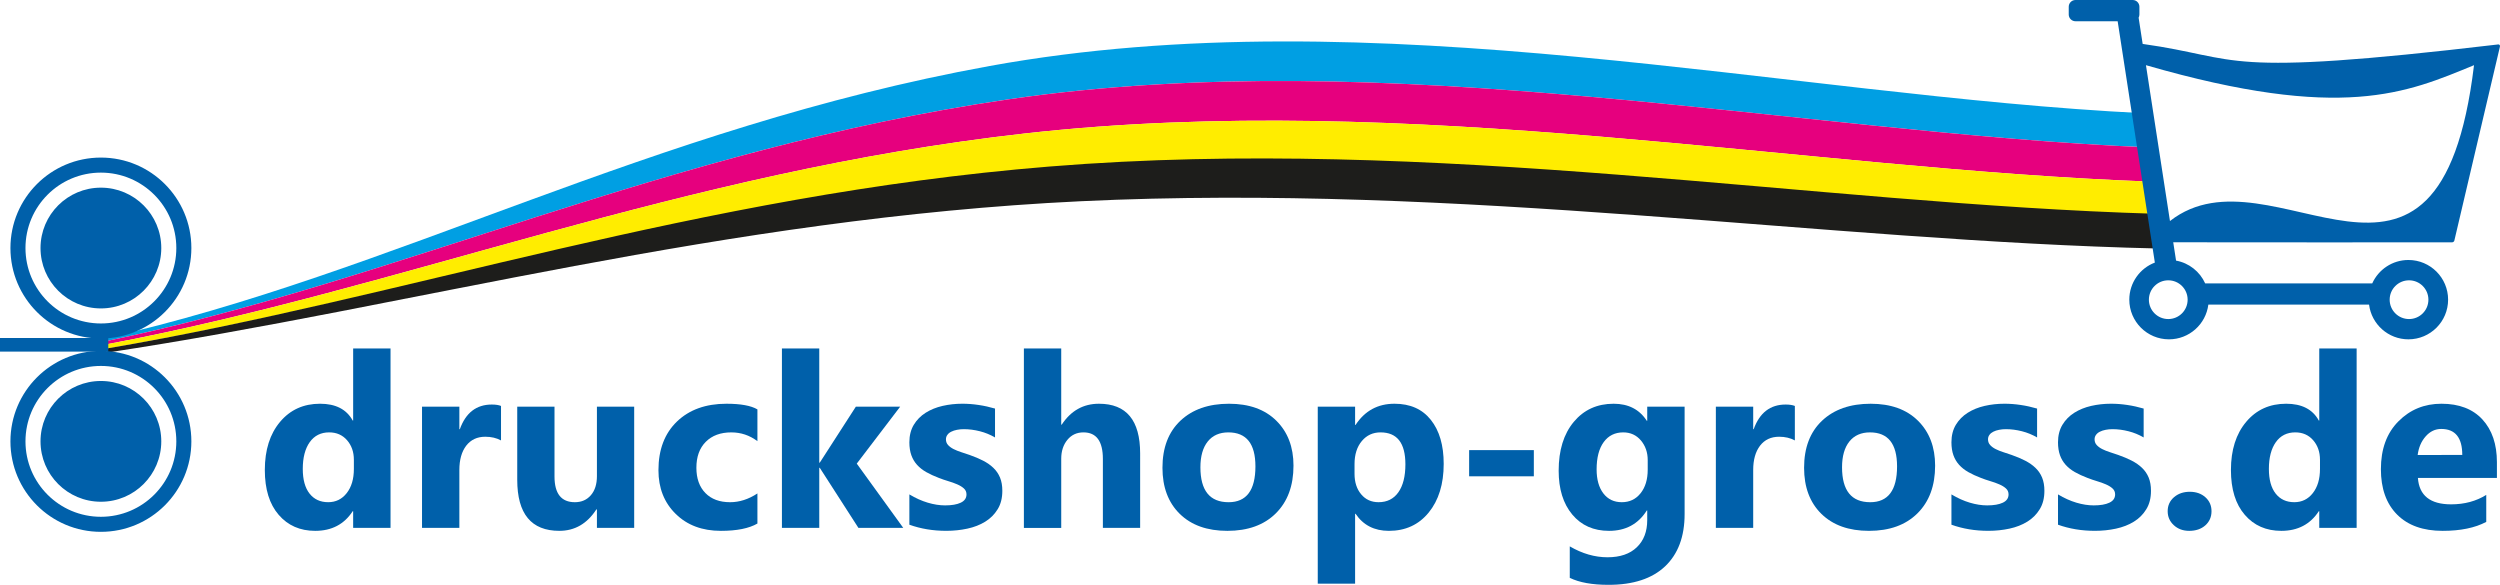
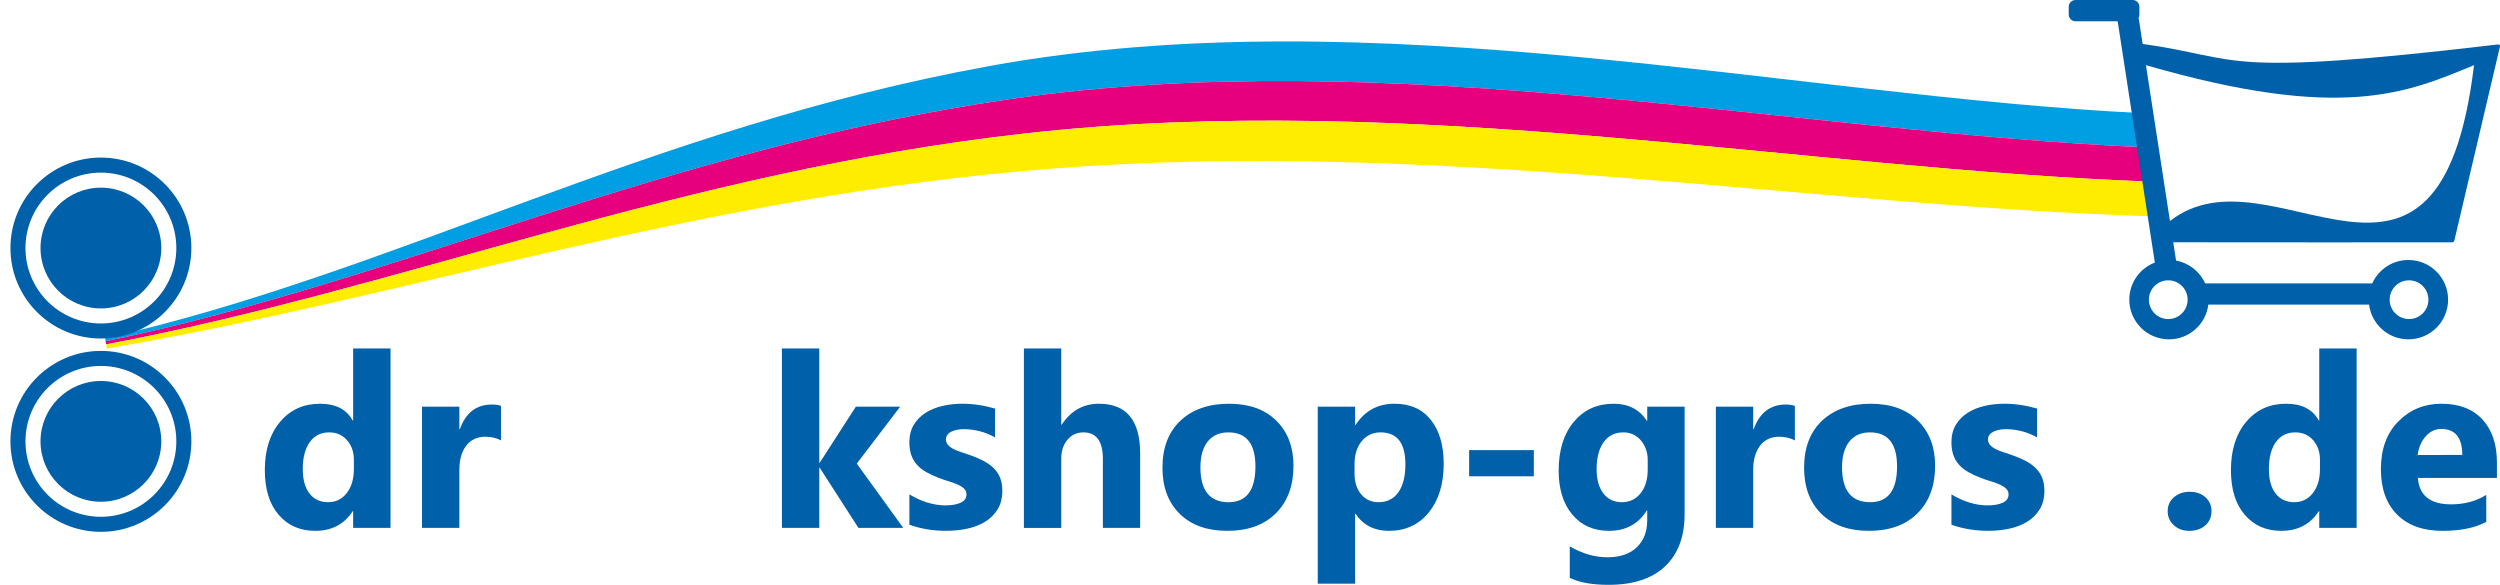
<svg xmlns="http://www.w3.org/2000/svg" version="1.1" id="Ebene_1" x="0px" y="0px" viewBox="0 0 512 119.773" enable-background="new 0 0 512 119.773" xml:space="preserve">
  <g>
    <path fill-rule="evenodd" clip-rule="evenodd" fill="#009FE3" d="M21.542,69.27c59.024-13.292,111.277-43.055,181.123-55.752   c78.684-14.304,163.148,6.064,236.342,9.669c0.172,1.183,0.345,2.372,0.517,3.55c0.172,1.183,0.345,2.366,0.516,3.543   c-0.042,0.003-0.042,0.003-0.042,0.003c-0.005-0.035-0.01-0.07-0.014-0.099c-72.732-3.06-154.956-21.364-233.647-9.814   C136.221,30.664,81.345,57.538,21.631,69.884C21.601,69.675,21.571,69.473,21.542,69.27L21.542,69.27z" />
    <path fill-rule="evenodd" clip-rule="evenodd" fill="#E6007E" d="M21.631,69.884c59.714-12.346,114.59-39.22,184.705-49.512   c78.69-11.551,160.914,6.754,233.647,9.814c0.129,1.181,0.218,2.37,0.39,3.553c0.171,1.178,0.301,2.364,0.473,3.541   c-0.041,0.003-0.041,0.003-0.041,0.003c-0.004-0.024-0.007-0.047-0.011-0.076c-71.894-2.548-152.059-18.718-230.815-9.881   C139.54,35.229,82.218,59.161,21.726,70.534C21.694,70.319,21.663,70.099,21.631,69.884L21.631,69.884z" />
    <path fill-rule="evenodd" clip-rule="evenodd" fill="#FFED00" d="M21.726,70.534C82.218,59.161,139.54,35.229,209.979,27.326   c78.756-8.837,158.92,7.333,230.815,9.881c0.089,1.189,0.176,2.379,0.306,3.559c0.131,1.186,0.218,2.37,0.347,3.551   c-70.122-2.031-147.351-15.953-226.132-9.771C143.081,40.214,83.169,61.03,21.892,71.383C21.85,71.094,21.81,70.815,21.726,70.534   L21.726,70.534z" />
-     <path fill-rule="evenodd" clip-rule="evenodd" fill="#1D1D1B" d="M21.89,71.366c61.224-10.42,120.9-31.408,193.023-37.259   c78.807-6.394,156.248,7.628,226.5,9.673c0.047,1.198,0.071,2.387,0.18,3.569c0.109,1.181,0.217,2.364,0.304,3.542   c-68.142-1.541-142.576-13.404-220.604-9.677C148.25,44.702,84.315,62.785,22.052,72.192C21.971,71.923,21.93,71.644,21.89,71.366   L21.89,71.366z" />
    <path fill="#0060AA" d="M79.981,108.113h-7.655v-3.418h-0.091c-1.744,2.681-4.307,4.022-7.68,4.022c-3.1,0-5.597-1.092-7.482-3.285   c-1.893-2.185-2.836-5.246-2.836-9.177c0-4.104,1.042-7.389,3.125-9.864c2.083-2.474,4.812-3.707,8.185-3.707   c3.199,0,5.423,1.142,6.688,3.442h0.091V71.365h7.655V108.113L79.981,108.113z M72.474,96.04v-1.87   c0-1.614-0.471-2.954-1.405-4.022c-0.934-1.067-2.158-1.597-3.654-1.597c-1.695,0-3.026,0.662-3.976,1.994   c-0.951,1.341-1.43,3.169-1.43,5.494c0,2.185,0.463,3.865,1.381,5.039c0.926,1.183,2.199,1.771,3.828,1.771   c1.554,0,2.819-0.621,3.794-1.862C71.986,99.739,72.474,98.093,72.474,96.04L72.474,96.04z" />
    <path fill="#0060AA" d="M102.608,90.198c-0.926-0.505-2.001-0.753-3.224-0.753c-1.662,0-2.96,0.612-3.902,1.829   c-0.934,1.225-1.405,2.88-1.405,4.981v11.858h-7.647V83.289h7.647v4.609h0.099c1.215-3.368,3.389-5.048,6.539-5.048   c0.81,0,1.439,0.099,1.893,0.29V90.198L102.608,90.198z" />
-     <path fill="#0060AA" d="M129.881,108.113h-7.631v-3.782h-0.115c-1.893,2.921-4.415,4.386-7.581,4.386   c-5.754,0-8.623-3.484-8.623-10.451V83.289h7.631v14.299c0,3.509,1.389,5.263,4.166,5.263c1.372,0,2.464-0.48,3.29-1.44   c0.827-0.96,1.232-2.267,1.232-3.914V83.289h7.631V108.113L129.881,108.113z" />
-     <path fill="#0060AA" d="M155.12,107.22c-1.728,1.001-4.224,1.498-7.482,1.498c-3.811,0-6.895-1.15-9.251-3.467   c-2.356-2.309-3.538-5.288-3.538-8.945c0-4.22,1.265-7.538,3.786-9.971c2.53-2.433,5.911-3.649,10.144-3.649   c2.918,0,5.035,0.389,6.341,1.159v6.504c-1.596-1.2-3.381-1.796-5.349-1.796c-2.199,0-3.935,0.637-5.225,1.928   c-1.281,1.283-1.926,3.054-1.926,5.321c0,2.193,0.62,3.922,1.844,5.172c1.224,1.258,2.918,1.878,5.059,1.878   c1.91,0,3.77-0.596,5.597-1.796V107.22L155.12,107.22z" />
    <polygon fill="#0060AA" points="184.989,108.113 175.805,108.113 167.885,95.8 167.786,95.8 167.786,108.113 160.138,108.113    160.138,71.365 167.786,71.365 167.786,94.758 167.885,94.758 175.276,83.289 184.353,83.289 175.466,94.948 184.989,108.113  " />
    <path fill="#0060AA" d="M186.238,107.46v-6.206c1.265,0.761,2.522,1.324,3.77,1.696c1.248,0.372,2.43,0.554,3.546,0.554   c1.356,0,2.431-0.182,3.208-0.554c0.785-0.372,1.174-0.935,1.174-1.696c0-0.488-0.174-0.894-0.529-1.216   c-0.355-0.323-0.81-0.604-1.372-0.844c-0.554-0.24-1.166-0.464-1.827-0.654c-0.662-0.199-1.298-0.414-1.91-0.654   c-0.984-0.372-1.852-0.778-2.604-1.2c-0.752-0.43-1.381-0.927-1.893-1.498c-0.504-0.563-0.893-1.216-1.158-1.961   c-0.264-0.745-0.405-1.622-0.405-2.64c0-1.39,0.306-2.59,0.909-3.591c0.604-1.001,1.414-1.821,2.422-2.458   c1.009-0.637,2.166-1.109,3.464-1.407c1.298-0.298,2.654-0.447,4.059-0.447c1.1,0,2.207,0.083,3.34,0.256   c1.133,0.166,2.249,0.414,3.348,0.736v5.916c-0.976-0.571-2.009-0.993-3.117-1.274c-1.108-0.281-2.191-0.422-3.257-0.422   c-0.504,0-0.975,0.041-1.413,0.132c-0.447,0.083-0.843,0.215-1.182,0.389c-0.339,0.166-0.603,0.381-0.794,0.654   c-0.198,0.265-0.289,0.571-0.289,0.91c0,0.447,0.141,0.836,0.43,1.158c0.298,0.323,0.67,0.604,1.141,0.836   c0.471,0.24,0.992,0.447,1.562,0.629c0.57,0.19,1.141,0.381,1.711,0.571c1.017,0.356,1.935,0.745,2.761,1.167   c0.818,0.422,1.529,0.91,2.116,1.481c0.587,0.563,1.041,1.225,1.356,1.986c0.314,0.761,0.471,1.663,0.471,2.714   c0,1.473-0.314,2.731-0.959,3.773c-0.636,1.043-1.48,1.887-2.538,2.54c-1.058,0.654-2.282,1.134-3.663,1.431   c-1.38,0.298-2.811,0.447-4.299,0.447C191.09,108.718,188.569,108.295,186.238,107.46L186.238,107.46z" />
    <path fill="#0060AA" d="M233.501,108.113h-7.631V94.005c0-3.641-1.323-5.453-3.976-5.453c-1.356,0-2.455,0.505-3.29,1.523   c-0.844,1.018-1.265,2.317-1.265,3.881v14.158h-7.647V71.365h7.647v15.606h0.099c1.877-2.855,4.415-4.286,7.631-4.286   c5.621,0,8.432,3.393,8.432,10.178V108.113L233.501,108.113z" />
    <path fill="#0060AA" d="M251.366,108.718c-4.134,0-7.383-1.159-9.747-3.475c-2.365-2.317-3.547-5.47-3.547-9.442   c0-4.104,1.224-7.323,3.679-9.64c2.455-2.317,5.779-3.475,9.953-3.475c4.117,0,7.35,1.159,9.689,3.475   c2.34,2.317,3.514,5.387,3.514,9.202c0,4.121-1.207,7.381-3.621,9.773C258.873,107.526,255.566,108.718,251.366,108.718   L251.366,108.718z M251.565,88.552c-1.811,0-3.216,0.621-4.216,1.862c-1,1.249-1.505,3.012-1.505,5.288   c0,4.766,1.926,7.15,5.77,7.15c3.662,0,5.498-2.449,5.498-7.34C257.112,90.869,255.26,88.552,251.565,88.552L251.565,88.552z" />
    <path fill="#0060AA" d="M277.623,105.225h-0.099v14.307h-7.647V83.289h7.647v3.732h0.099c1.893-2.888,4.547-4.336,7.969-4.336   c3.216,0,5.696,1.101,7.449,3.31c1.753,2.201,2.629,5.205,2.629,9.003c0,4.137-1.025,7.456-3.067,9.963   c-2.042,2.507-4.762,3.757-8.151,3.757C281.467,108.718,279.194,107.559,277.623,105.225L277.623,105.225z M277.408,95.047v1.986   c0,1.713,0.447,3.111,1.356,4.195c0.901,1.084,2.091,1.622,3.563,1.622c1.736,0,3.092-0.67,4.051-2.019   c0.959-1.349,1.447-3.26,1.447-5.734c0-4.369-1.695-6.545-5.093-6.545c-1.562,0-2.844,0.587-3.836,1.779   S277.408,93.094,277.408,95.047L277.408,95.047z" />
    <polygon fill="#0060AA" points="314.13,97.547 300.878,97.547 300.878,92.184 314.13,92.184 314.13,97.547  " />
    <path fill="#0060AA" d="M345.008,105.275c0,4.609-1.331,8.176-3.993,10.708c-2.67,2.524-6.523,3.79-11.582,3.79   c-3.34,0-5.985-0.471-7.945-1.431v-6.446c2.555,1.49,5.126,2.234,7.73,2.234c2.58,0,4.588-0.687,6.002-2.052   c1.422-1.365,2.133-3.219,2.133-5.561v-1.97h-0.091c-1.744,2.78-4.324,4.171-7.73,4.171c-3.166,0-5.671-1.117-7.531-3.343   c-1.86-2.234-2.786-5.221-2.786-8.97c0-4.204,1.034-7.538,3.1-10.013c2.067-2.474,4.787-3.707,8.16-3.707   c3.017,0,5.283,1.159,6.787,3.492h0.091v-2.888h7.655V105.275L345.008,105.275z M337.452,96.189V94.22   c0-1.564-0.463-2.905-1.389-4.013c-0.934-1.101-2.141-1.655-3.621-1.655c-1.703,0-3.034,0.662-4.001,1.986   c-0.967,1.324-1.455,3.194-1.455,5.602c0,2.069,0.463,3.699,1.381,4.907c0.926,1.208,2.183,1.804,3.778,1.804   c1.587,0,2.869-0.604,3.844-1.829C336.964,99.806,337.452,98.192,337.452,96.189L337.452,96.189z" />
    <path fill="#0060AA" d="M367.586,90.198c-0.926-0.505-2.001-0.753-3.224-0.753c-1.662,0-2.96,0.612-3.902,1.829   c-0.934,1.225-1.405,2.88-1.405,4.981v11.858h-7.647V83.289h7.647v4.609h0.099c1.215-3.368,3.389-5.048,6.539-5.048   c0.81,0,1.439,0.099,1.893,0.29V90.198L367.586,90.198z" />
    <path fill="#0060AA" d="M382.772,108.718c-4.134,0-7.383-1.159-9.747-3.475c-2.365-2.317-3.547-5.47-3.547-9.442   c0-4.104,1.223-7.323,3.679-9.64c2.455-2.317,5.779-3.475,9.953-3.475c4.117,0,7.349,1.159,9.689,3.475   c2.34,2.317,3.514,5.387,3.514,9.202c0,4.121-1.207,7.381-3.621,9.773C390.279,107.526,386.972,108.718,382.772,108.718   L382.772,108.718z M382.971,88.552c-1.811,0-3.216,0.621-4.216,1.862c-1,1.249-1.505,3.012-1.505,5.288   c0,4.766,1.926,7.15,5.77,7.15c3.662,0,5.498-2.449,5.498-7.34C388.518,90.869,386.666,88.552,382.971,88.552L382.971,88.552z" />
    <path fill="#0060AA" d="M399.654,107.46v-6.206c1.265,0.761,2.522,1.324,3.77,1.696c1.248,0.372,2.43,0.554,3.546,0.554   c1.356,0,2.431-0.182,3.208-0.554c0.785-0.372,1.174-0.935,1.174-1.696c0-0.488-0.174-0.894-0.529-1.216   c-0.355-0.323-0.81-0.604-1.372-0.844c-0.554-0.24-1.166-0.464-1.827-0.654c-0.662-0.199-1.298-0.414-1.91-0.654   c-0.984-0.372-1.852-0.778-2.604-1.2c-0.752-0.43-1.381-0.927-1.893-1.498c-0.504-0.563-0.893-1.216-1.158-1.961   c-0.264-0.745-0.405-1.622-0.405-2.64c0-1.39,0.306-2.59,0.909-3.591c0.604-1.001,1.414-1.821,2.422-2.458   c1.009-0.637,2.166-1.109,3.464-1.407c1.298-0.298,2.654-0.447,4.059-0.447c1.1,0,2.207,0.083,3.34,0.256   c1.133,0.166,2.249,0.414,3.348,0.736v5.916c-0.976-0.571-2.009-0.993-3.117-1.274c-1.108-0.281-2.191-0.422-3.257-0.422   c-0.504,0-0.975,0.041-1.413,0.132c-0.447,0.083-0.843,0.215-1.182,0.389c-0.339,0.166-0.604,0.381-0.794,0.654   c-0.198,0.265-0.289,0.571-0.289,0.91c0,0.447,0.141,0.836,0.43,1.158c0.298,0.323,0.67,0.604,1.141,0.836   c0.471,0.24,0.992,0.447,1.562,0.629c0.57,0.19,1.141,0.381,1.711,0.571c1.017,0.356,1.935,0.745,2.761,1.167   c0.818,0.422,1.529,0.91,2.116,1.481c0.587,0.563,1.042,1.225,1.356,1.986c0.314,0.761,0.471,1.663,0.471,2.714   c0,1.473-0.314,2.731-0.959,3.773c-0.636,1.043-1.48,1.887-2.538,2.54c-1.058,0.654-2.282,1.134-3.663,1.431   c-1.38,0.298-2.811,0.447-4.299,0.447C404.507,108.718,401.985,108.295,399.654,107.46L399.654,107.46z" />
-     <path fill="#0060AA" d="M421.479,107.46v-6.206c1.265,0.761,2.522,1.324,3.77,1.696c1.248,0.372,2.43,0.554,3.546,0.554   c1.356,0,2.431-0.182,3.208-0.554c0.785-0.372,1.174-0.935,1.174-1.696c0-0.488-0.174-0.894-0.529-1.216   c-0.355-0.323-0.81-0.604-1.372-0.844c-0.554-0.24-1.166-0.464-1.827-0.654c-0.661-0.199-1.298-0.414-1.91-0.654   c-0.984-0.372-1.852-0.778-2.604-1.2c-0.752-0.43-1.381-0.927-1.893-1.498c-0.504-0.563-0.893-1.216-1.158-1.961   c-0.264-0.745-0.405-1.622-0.405-2.64c0-1.39,0.306-2.59,0.909-3.591c0.604-1.001,1.414-1.821,2.422-2.458   c1.009-0.637,2.166-1.109,3.464-1.407c1.298-0.298,2.654-0.447,4.059-0.447c1.1,0,2.207,0.083,3.34,0.256   c1.133,0.166,2.249,0.414,3.348,0.736v5.916c-0.976-0.571-2.009-0.993-3.117-1.274c-1.108-0.281-2.191-0.422-3.257-0.422   c-0.504,0-0.975,0.041-1.413,0.132c-0.447,0.083-0.843,0.215-1.182,0.389c-0.339,0.166-0.603,0.381-0.794,0.654   c-0.198,0.265-0.289,0.571-0.289,0.91c0,0.447,0.141,0.836,0.43,1.158c0.298,0.323,0.67,0.604,1.141,0.836   c0.471,0.24,0.992,0.447,1.563,0.629c0.57,0.19,1.141,0.381,1.711,0.571c1.017,0.356,1.935,0.745,2.761,1.167   c0.818,0.422,1.529,0.91,2.117,1.481c0.587,0.563,1.041,1.225,1.356,1.986c0.314,0.761,0.471,1.663,0.471,2.714   c0,1.473-0.314,2.731-0.959,3.773c-0.636,1.043-1.48,1.887-2.538,2.54c-1.058,0.654-2.282,1.134-3.663,1.431   c-1.38,0.298-2.811,0.447-4.299,0.447C426.332,108.718,423.81,108.295,421.479,107.46L421.479,107.46z" />
    <path fill="#0060AA" d="M448.347,108.718c-1.265,0-2.315-0.389-3.15-1.159c-0.843-0.778-1.257-1.729-1.257-2.863   c0-1.167,0.43-2.118,1.29-2.863c0.868-0.745,1.943-1.117,3.232-1.117c1.315,0,2.381,0.381,3.216,1.134   c0.827,0.745,1.24,1.696,1.24,2.847c0,1.175-0.422,2.143-1.265,2.896C450.803,108.345,449.703,108.718,448.347,108.718   L448.347,108.718z" />
    <path fill="#0060AA" d="M482.639,108.113h-7.655v-3.418h-0.091c-1.744,2.681-4.307,4.022-7.68,4.022   c-3.1,0-5.597-1.092-7.482-3.285c-1.893-2.185-2.836-5.246-2.836-9.177c0-4.104,1.042-7.389,3.125-9.864   c2.083-2.474,4.812-3.707,8.185-3.707c3.199,0,5.423,1.142,6.688,3.442h0.091V71.365h7.655V108.113L482.639,108.113z    M475.133,96.04v-1.87c0-1.614-0.471-2.954-1.405-4.022c-0.934-1.067-2.158-1.597-3.654-1.597c-1.695,0-3.026,0.662-3.976,1.994   c-0.951,1.341-1.43,3.169-1.43,5.494c0,2.185,0.463,3.865,1.381,5.039c0.926,1.183,2.199,1.771,3.828,1.771   c1.554,0,2.819-0.621,3.794-1.862C474.645,99.739,475.133,98.093,475.133,96.04L475.133,96.04z" />
    <path fill="#0060AA" d="M511.367,97.886h-16.179c0.256,3.6,2.529,5.403,6.804,5.403c2.728,0,5.126-0.645,7.193-1.936v5.527   c-2.29,1.225-5.266,1.837-8.937,1.837c-4.001,0-7.11-1.109-9.325-3.335c-2.208-2.218-3.315-5.321-3.315-9.293   c0-4.121,1.19-7.389,3.588-9.797c2.389-2.408,5.324-3.608,8.813-3.608c3.613,0,6.415,1.076,8.391,3.219   c1.976,2.152,2.968,5.073,2.968,8.755V97.886L511.367,97.886z M504.274,93.177c0-3.55-1.439-5.329-4.315-5.329   c-1.223,0-2.29,0.505-3.183,1.523c-0.901,1.018-1.438,2.292-1.637,3.806H504.274L504.274,93.177z" />
    <path fill-rule="evenodd" clip-rule="evenodd" fill="#0060AA" d="M444.408,45.267c21.047-16.443,55.129,27.267,62.27-31.918   c-13.728,5.65-26.967,11.62-67.188,0L444.408,45.267L444.408,45.267z M425.057,0h11.716c0.758,0,1.378,0.62,1.378,1.378v1.597   c0,0.233-0.058,0.452-0.161,0.645l0.828,5.376c20.722,2.902,14.828,6.956,72.851,0.1c0.229,0,0.372,0.223,0.32,0.444l-9.339,39.735   c-0.052,0.221-0.28,0.36-0.509,0.36c-16.127,0.031-40.529-0.016-57.062-0.016l0.579,3.756c2.665,0.48,4.878,2.259,5.961,4.659   h34.219c1.273-2.823,4.112-4.788,7.41-4.788c4.487,0,8.125,3.638,8.125,8.125s-3.637,8.125-8.125,8.125   c-4.143,0-7.561-3.101-8.062-7.109h-32.916c-0.5,4.008-3.919,7.109-8.062,7.109c-4.487,0-8.125-3.638-8.125-8.125   c0-3.468,2.173-6.428,5.231-7.594l-7.617-49.425h-8.642c-0.758,0-1.378-0.62-1.378-1.378V1.378C423.679,0.62,424.299,0,425.057,0   L425.057,0z M444.06,65.342c2.191,0,3.967-1.776,3.967-3.967c0-2.191-1.776-3.967-3.967-3.967c-2.191,0-3.967,1.776-3.967,3.967   C440.092,63.566,441.868,65.342,444.06,65.342L444.06,65.342z M493.371,65.342c2.191,0,3.967-1.776,3.967-3.967   c0-2.191-1.776-3.967-3.967-3.967c-2.191,0-3.967,1.776-3.967,3.967C489.403,63.566,491.18,65.342,493.371,65.342L493.371,65.342z" />
    <path fill-rule="evenodd" clip-rule="evenodd" fill="#0060AA" d="M20.664,71.864c10.233,0,18.528,8.295,18.528,18.528   s-8.295,18.528-18.528,18.528c-10.233,0-18.528-8.295-18.528-18.528S10.432,71.864,20.664,71.864L20.664,71.864z M20.664,74.944   c8.531,0,15.447,6.916,15.447,15.447c0,8.531-6.916,15.447-15.447,15.447c-8.531,0-15.447-6.916-15.447-15.447   C5.217,81.86,12.133,74.944,20.664,74.944L20.664,74.944z M20.664,78.025c6.829,0,12.366,5.537,12.366,12.366   c0,6.83-5.537,12.366-12.366,12.366c-6.83,0-12.366-5.537-12.366-12.366C8.298,83.562,13.835,78.025,20.664,78.025L20.664,78.025z" />
    <path fill-rule="evenodd" clip-rule="evenodd" fill="#0060AA" d="M20.664,32.271c10.233,0,18.528,8.295,18.528,18.528   s-8.295,18.528-18.528,18.528c-10.233,0-18.528-8.295-18.528-18.528S10.432,32.271,20.664,32.271L20.664,32.271z M20.664,35.352   c8.531,0,15.447,6.916,15.447,15.447c0,8.531-6.916,15.447-15.447,15.447c-8.531,0-15.447-6.916-15.447-15.447   C5.217,42.267,12.133,35.352,20.664,35.352L20.664,35.352z M20.664,38.432c6.829,0,12.366,5.537,12.366,12.366   c0,6.83-5.537,12.366-12.366,12.366c-6.83,0-12.366-5.537-12.366-12.366C8.298,43.969,13.835,38.432,20.664,38.432L20.664,38.432z" />
-     <polygon fill-rule="evenodd" clip-rule="evenodd" fill="#0060AA" points="0,69.223 22.178,69.223 22.178,72.009 0,72.009 0,69.223     " />
  </g>
</svg>